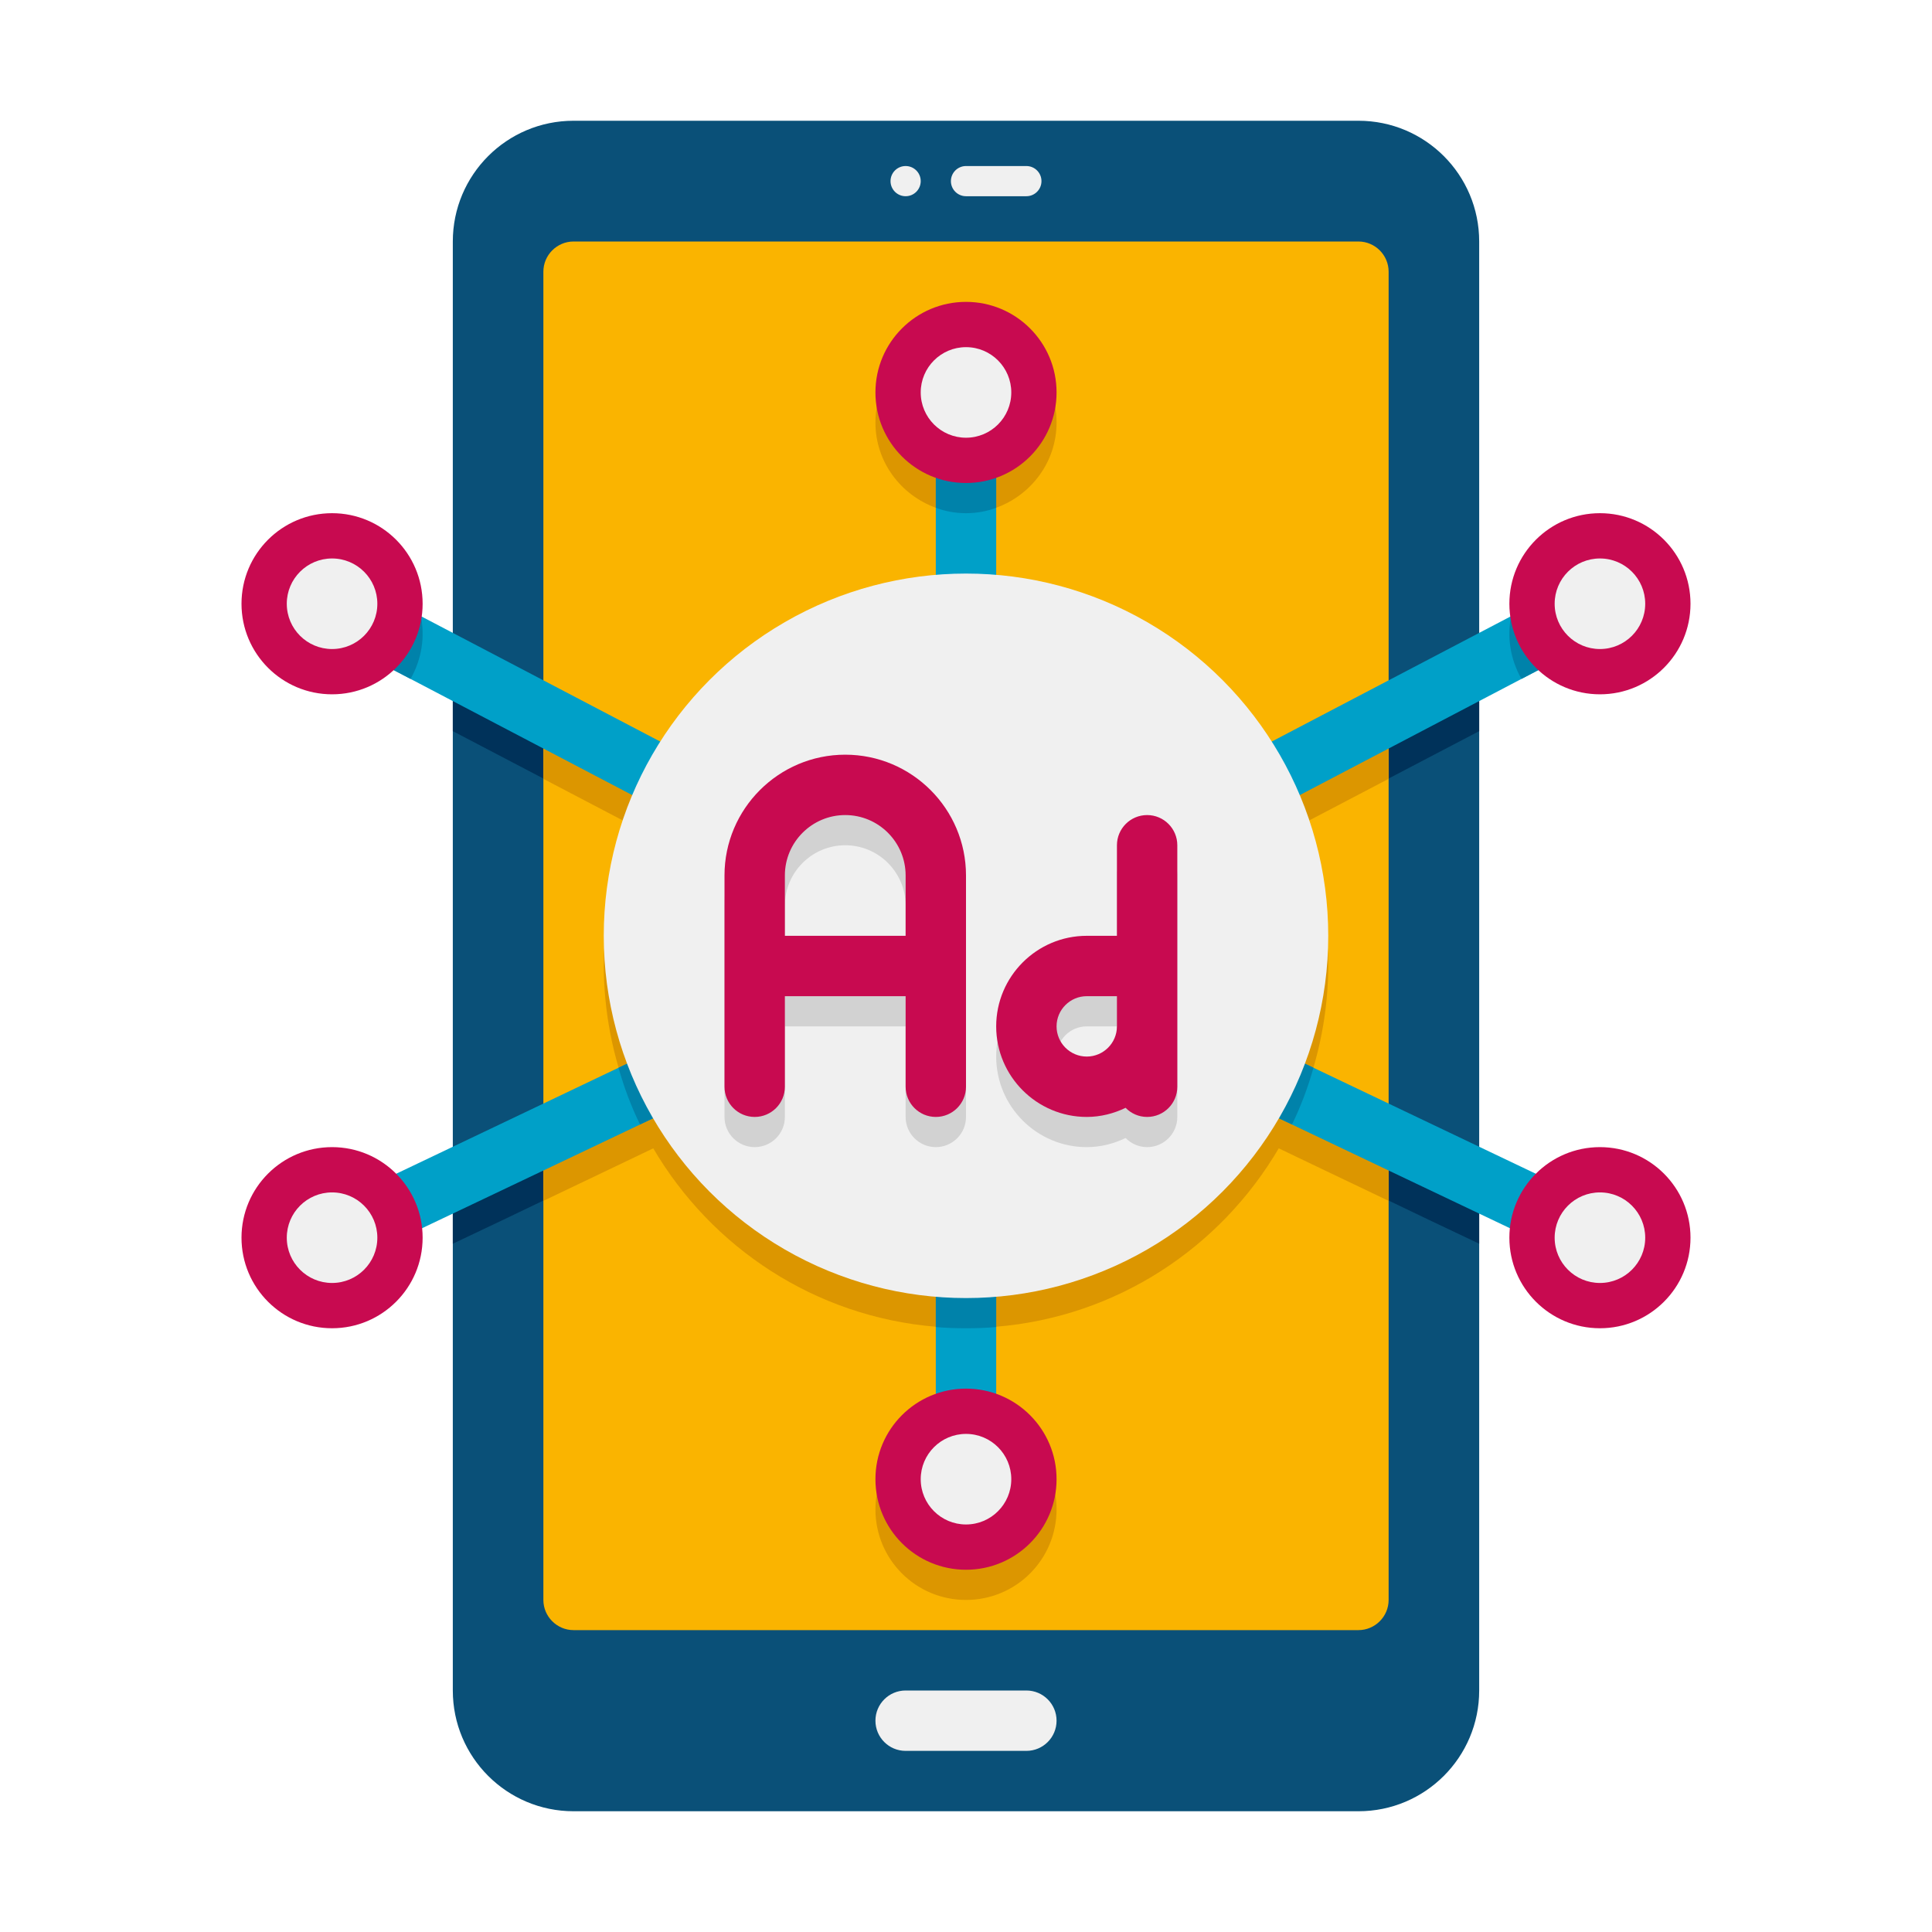
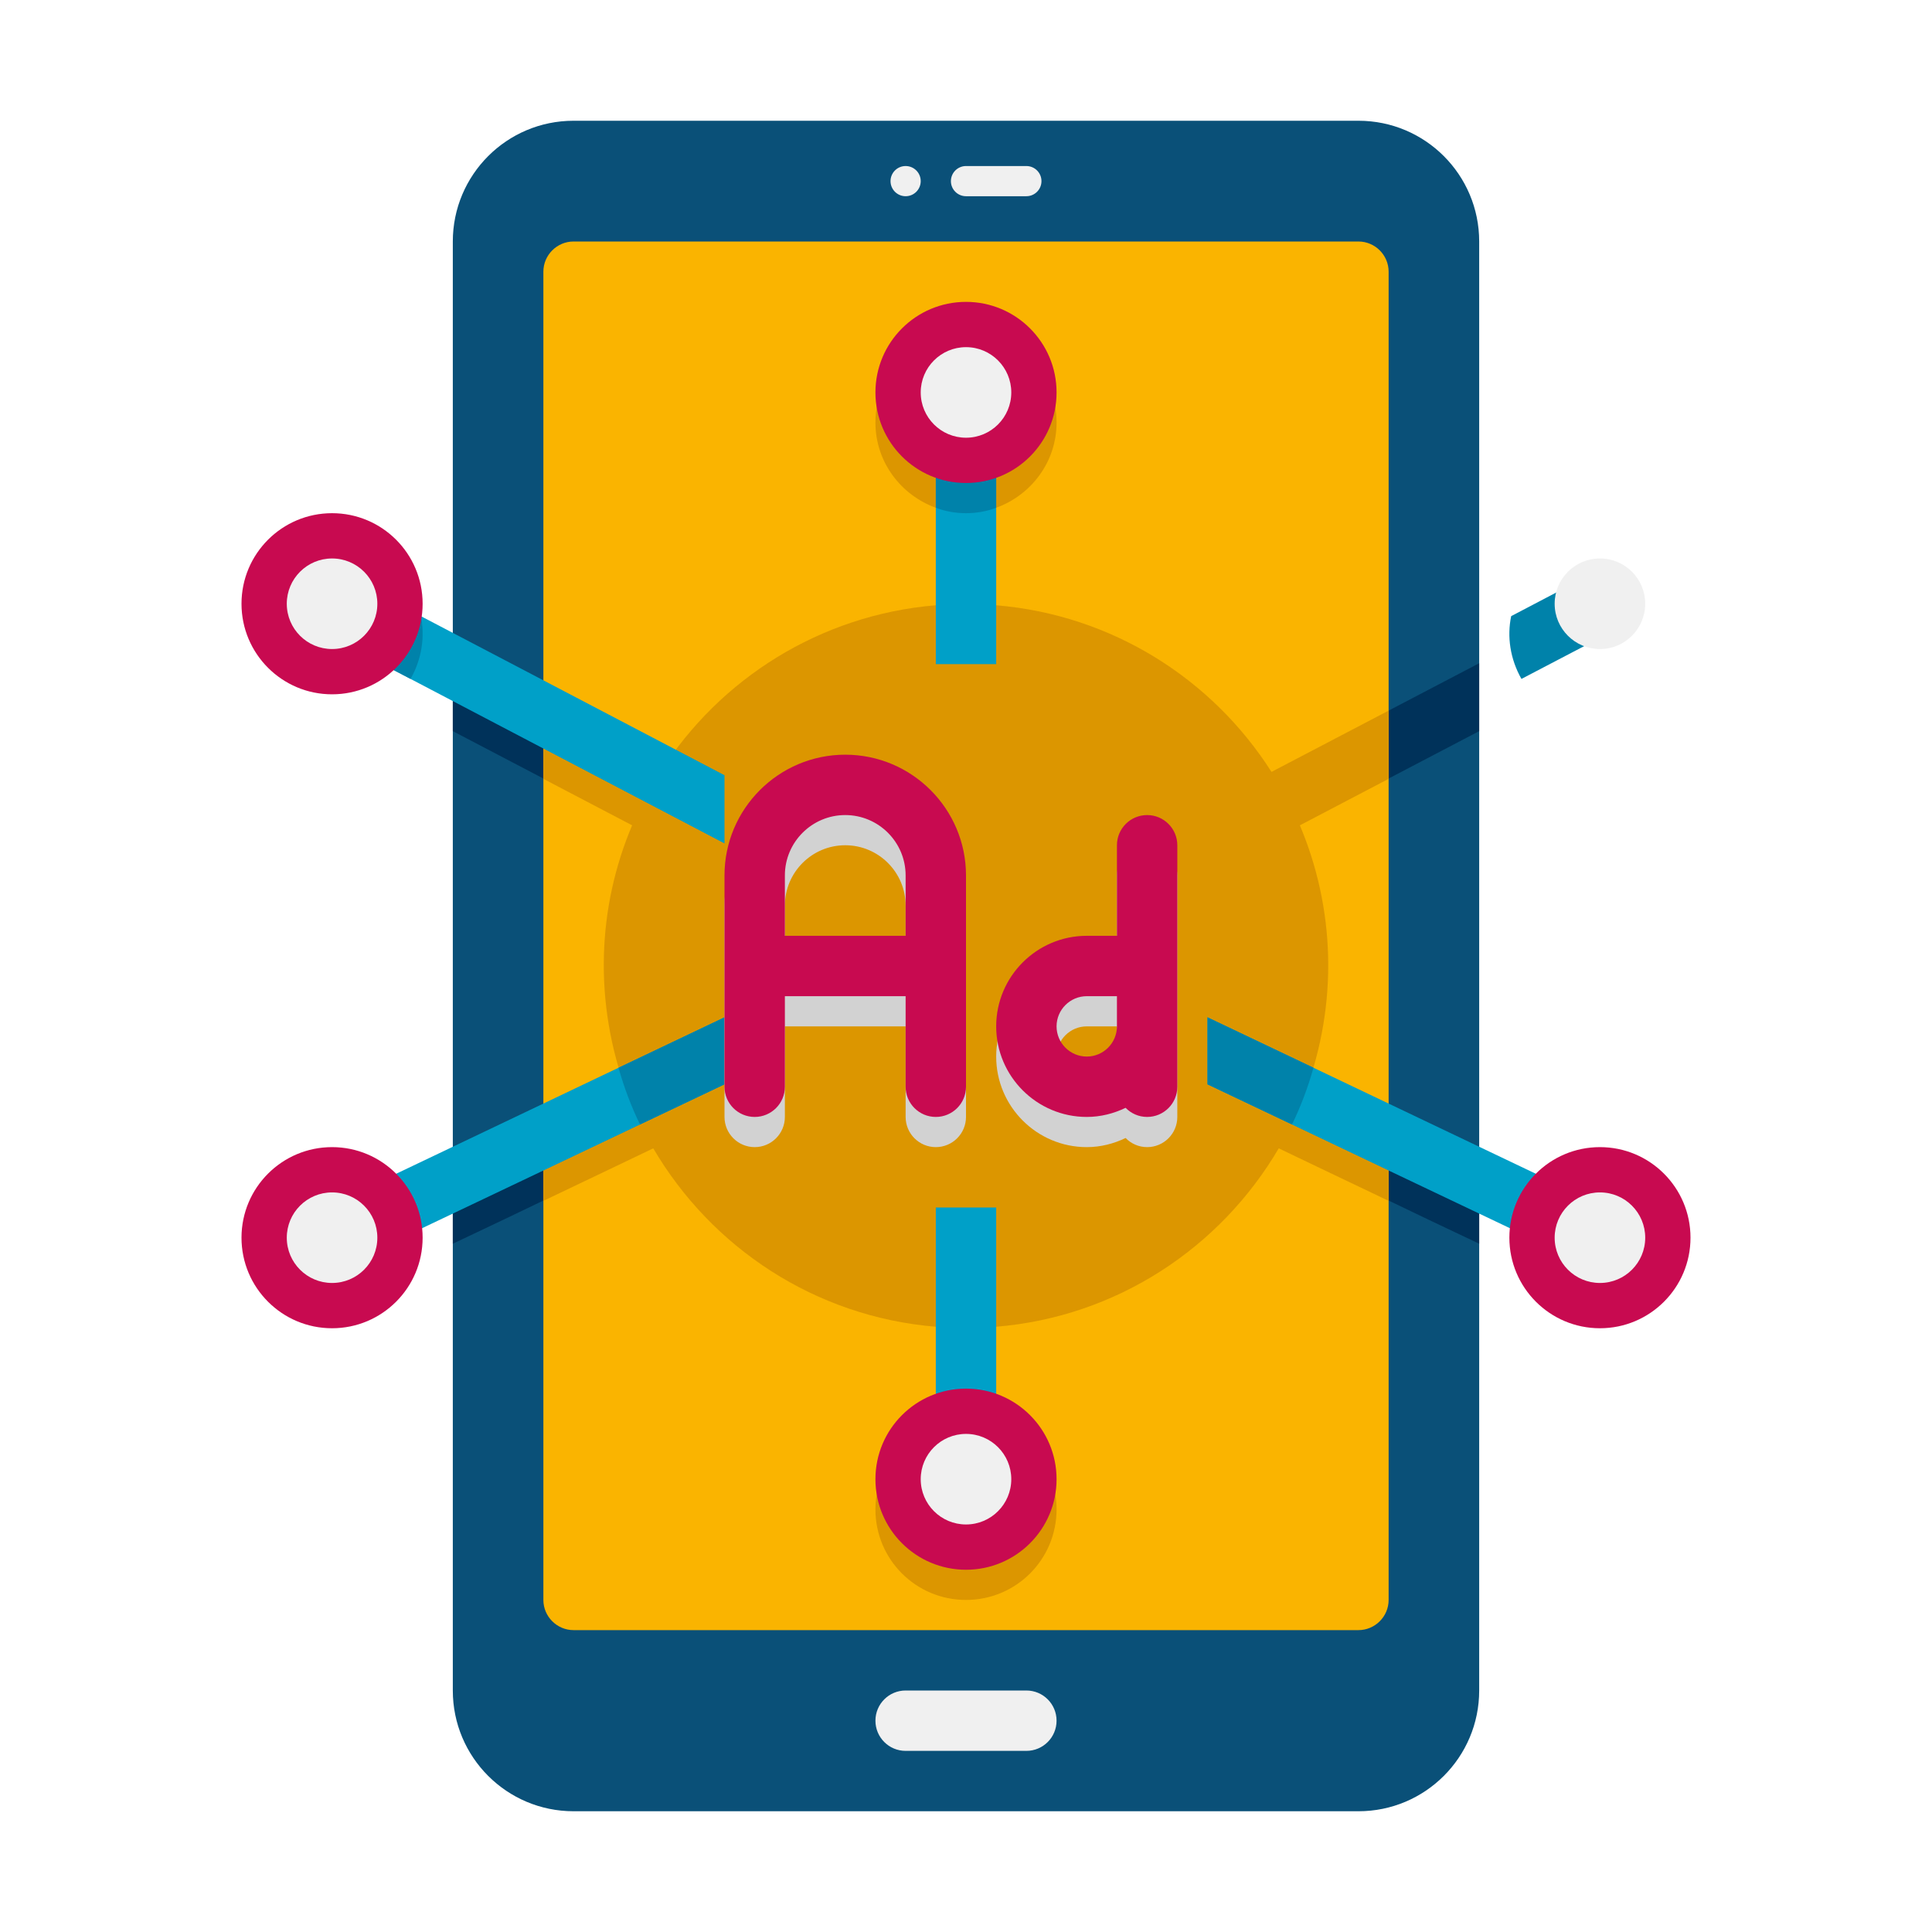
<svg xmlns="http://www.w3.org/2000/svg" viewBox="0 0 64 64">
  <g display="none">
    <path fill="red" d="M51.9,4.1v55.8H12.1V4.1H51.9 M52,4H12v56h40V4L52,4z" />
    <path fill="#4600F0" d="M59.9,12.1v39.8H4.1V12.1H59.9 M60,12H4v40h56V12L60,12z" />
    <path fill="#F0C800" d="M55.9,8.1v47.8H8.1V8.1H55.9 M56,8H8v48h48V8L56,8z" />
    <path fill="#00F096" d="M32,6.1c14.281,0,25.9,11.619,25.9,25.9S46.281,57.9,32,57.9S6.1,46.281,6.1,32S17.719,6.1,32,6.1 M32,6    C17.641,6,6,17.641,6,32s11.641,26,26,26s26-11.641,26-26S46.359,6,32,6L32,6z" />
  </g>
  <path fill="#0A5078" d="M49,8v48c0,2.21-1.79,4-4,4H19c-2.21,0-4-1.79-4-4V8c0-2.21,1.79-4,4-4h26C47.21,4,49,5.79,49,8z" />
  <path fill="#00325A" d="M49,38.98v2.22c-1.23-0.58-2.21-1.05-3-1.43v-2.21C46.77,37.92,47.74,38.38,49,38.98z" />
  <polygon fill="#00325A" points="49 21.97 49 24.22 46 25.79 46 23.54" />
  <polygon fill="#00325A" points="18 23.54 18 25.79 15 24.22 15 21.97" />
  <path fill="#00325A" d="M18,37.55v2.22c-0.79,0.38-1.77,0.85-3,1.43v-2.21C16.26,38.38,17.23,37.92,18,37.55z" />
  <path fill="#FAB400" d="M46,9v44c0,0.55-0.45,1-1,1H19c-0.55,0-1-0.45-1-1V9c0-0.55,0.45-1,1-1h26C45.55,8,46,8.45,46,9z" />
  <path fill="#DC9600" d="M46,25.8l-2.94,1.54c1.14,2.7,1.3,5.86,0.16,8.89c0.61,0.29,1.36,0.65,2.78,1.33v2.22    c-2.14-1.02-2.95-1.41-3.64-1.74C40.43,41.33,37,43.62,33,43.95v3.23c1.16,0.42,2,1.52,2,2.82c0,1.66-1.34,3-3,3s-3-1.34-3-3    c0-1.3,0.84-2.4,2-2.82v-3.23c-4-0.33-7.43-2.62-9.36-5.91c-0.69,0.33-1.5,0.72-3.64,1.74v-2.22c1.4-0.67,2.14-1.03,2.78-1.33    c-1.14-3.04-0.98-6.2,0.16-8.89L18,25.8v-2.26l3.88,2.03c1.96-3.08,5.28-5.2,9.12-5.52v-3.23c-1.16-0.42-2-1.52-2-2.82    c0-1.66,1.34-3,3-3s3,1.34,3,3c0,1.3-0.84,2.4-2,2.82v3.23c3.84,0.32,7.16,2.44,9.12,5.52L46,23.54V25.8z" />
  <path fill="#F0F0F0" d="M34,58h-4c-0.553,0-1-0.448-1-1s0.447-1,1-1h4c0.553,0,1,0.448,1,1S34.553,58,34,58z" />
  <rect width="2" height="8" x="31" y="40" fill="#00A0C8" />
-   <path fill="#0082AA" d="M33,40v3.96C32.67,43.99,32.34,44,32,44s-0.67-0.01-1-0.04V40H33z" />
  <rect width="2" height="8" x="31" y="14" fill="#00A0C8" />
  <path fill="#0082AA" d="M33,14v2.82c-0.621,0.24-1.379,0.24-2,0V14H33z" />
  <polygon fill="#00A0C8" points="24 25.68 24 27.94 13.6 22.49 10.54 20.89 11.46 19.11 13.94 20.41" />
  <path fill="#0082AA" d="M13.6,22.49l-3.06-1.6l0.92-1.78l2.48,1.3C14.082,21.086,13.976,21.828,13.6,22.49z" />
  <path fill="#00A0C8" d="M24,33.7v2.22c-3.604,1.712-1.096,0.519-12.57,5.98l-0.86-1.8C22.223,34.544,19.492,35.845,24,33.7z" />
  <path fill="#0082AA" d="M20.49,35.37L24,33.7v2.22l-2.8,1.33C20.91,36.65,20.67,36.02,20.49,35.37z" />
  <path fill="#00A0C8" d="M53.43,40.1l-0.86,1.8c-11.476-5.462-8.966-4.268-12.57-5.98V33.7     C44.435,35.81,41.546,34.434,53.43,40.1z" />
  <path fill="#0082AA" d="M43.51,35.37c-0.18,0.65-0.42,1.28-0.71,1.88L40,35.92V33.7L43.51,35.37z" />
-   <polygon fill="#00A0C8" points="53.46 20.89 50.4 22.49 40 27.94 40 25.68 50.06 20.41 52.54 19.11" />
  <path fill="#0082AA" d="M53.46,20.89l-3.06,1.6c-0.376-0.662-0.482-1.404-0.34-2.08l2.48-1.3L53.46,20.89z" />
  <circle cx="11" cy="41" r="3" fill="#C80A50" />
  <circle cx="11" cy="41" r="1.5" fill="#F0F0F0" />
  <circle cx="11" cy="20" r="3" fill="#C80A50" />
  <circle cx="11" cy="20" r="1.5" fill="#F0F0F0" />
-   <circle cx="32" cy="31" r="12" fill="#F0F0F0" />
  <path fill="#D2D2D2" d="M28 26c-2.206 0-4 1.794-4 4v7c0 .552.448 1 1 1s1-.448 1-1v-3h4v3c0 .552.448 1 1 1s1-.448 1-1v-7C32 27.794 30.206 26 28 26zM26 32v-2c0-1.103.897-2 2-2s2 .897 2 2v2H26zM38 28c-.552 0-1 .448-1 1v3h-1c-1.654 0-3 1.346-3 3s1.346 3 3 3c.462 0 .896-.114 1.287-.302C37.469 37.884 37.72 38 38 38c.552 0 1-.448 1-1 0-7.758 0-.591 0-8C39 28.448 38.552 28 38 28zM36 36c-.551 0-1-.449-1-1s.449-1 1-1h1v1C37 35.551 36.551 36 36 36z" />
  <circle cx="30" cy="6" r=".5" fill="#F0F0F0" />
  <path fill="#F0F0F0" d="M34,6.5h-2c-0.276,0-0.5-0.224-0.5-0.5s0.224-0.5,0.5-0.5h2c0.276,0,0.5,0.224,0.5,0.5      S34.276,6.5,34,6.5z" />
-   <circle cx="53" cy="20" r="3" fill="#C80A50" />
  <circle cx="53" cy="20" r="1.5" fill="#F0F0F0" />
  <circle cx="53" cy="41" r="3" fill="#C80A50" />
  <circle cx="53" cy="41" r="1.5" fill="#F0F0F0" />
  <g>
    <circle cx="32" cy="49" r="3" fill="#C80A50" />
    <circle cx="32" cy="49" r="1.5" fill="#F0F0F0" />
  </g>
  <g>
    <circle cx="32" cy="13" r="3" fill="#C80A50" />
    <circle cx="32" cy="13" r="1.5" fill="#F0F0F0" />
  </g>
  <g>
    <path fill="#C80A50" d="M28 25c-2.206 0-4 1.794-4 4v7c0 .552.448 1 1 1s1-.448 1-1v-3h4v3c0 .552.448 1 1 1s1-.448 1-1v-7C32 26.794 30.206 25 28 25zM26 31v-2c0-1.103.897-2 2-2s2 .897 2 2v2H26zM38 27c-.552 0-1 .448-1 1v3h-1c-1.654 0-3 1.346-3 3s1.346 3 3 3c.462 0 .896-.114 1.287-.302C37.469 36.884 37.72 37 38 37c.552 0 1-.448 1-1 0-7.758 0-.591 0-8C39 27.448 38.552 27 38 27zM36 35c-.551 0-1-.449-1-1s.449-1 1-1h1v1C37 34.551 36.551 35 36 35z" />
  </g>
</svg>